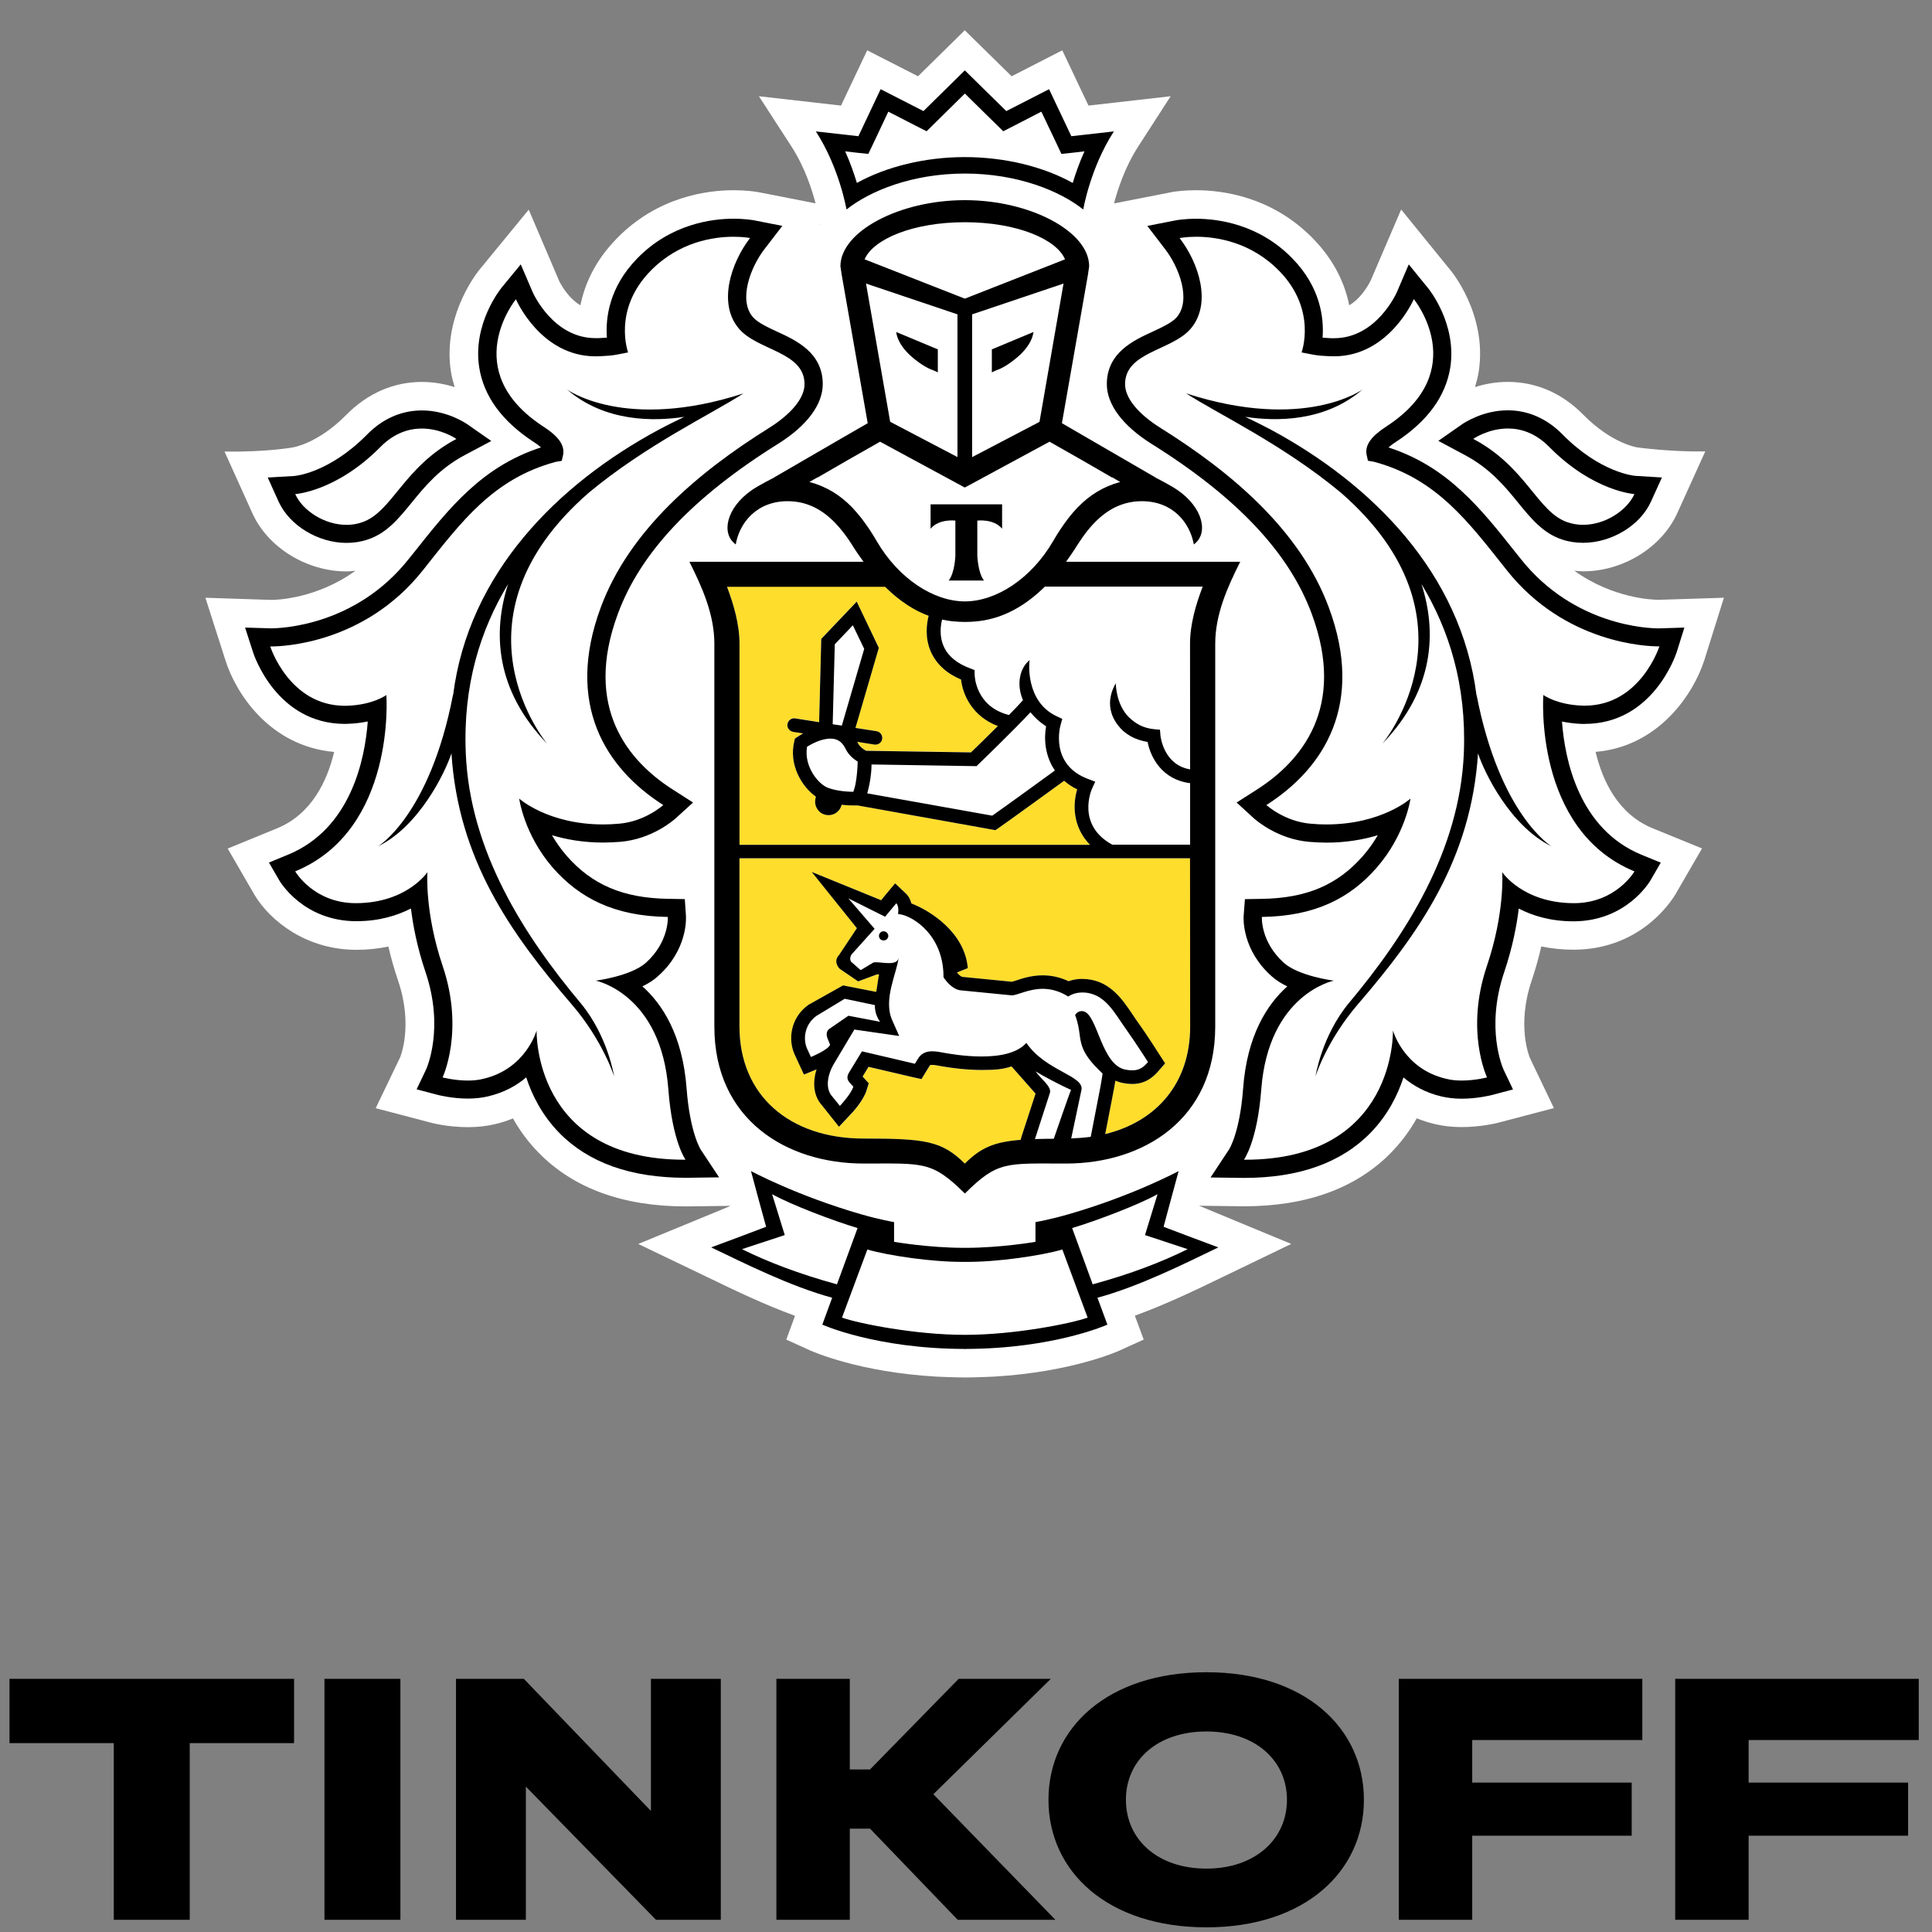
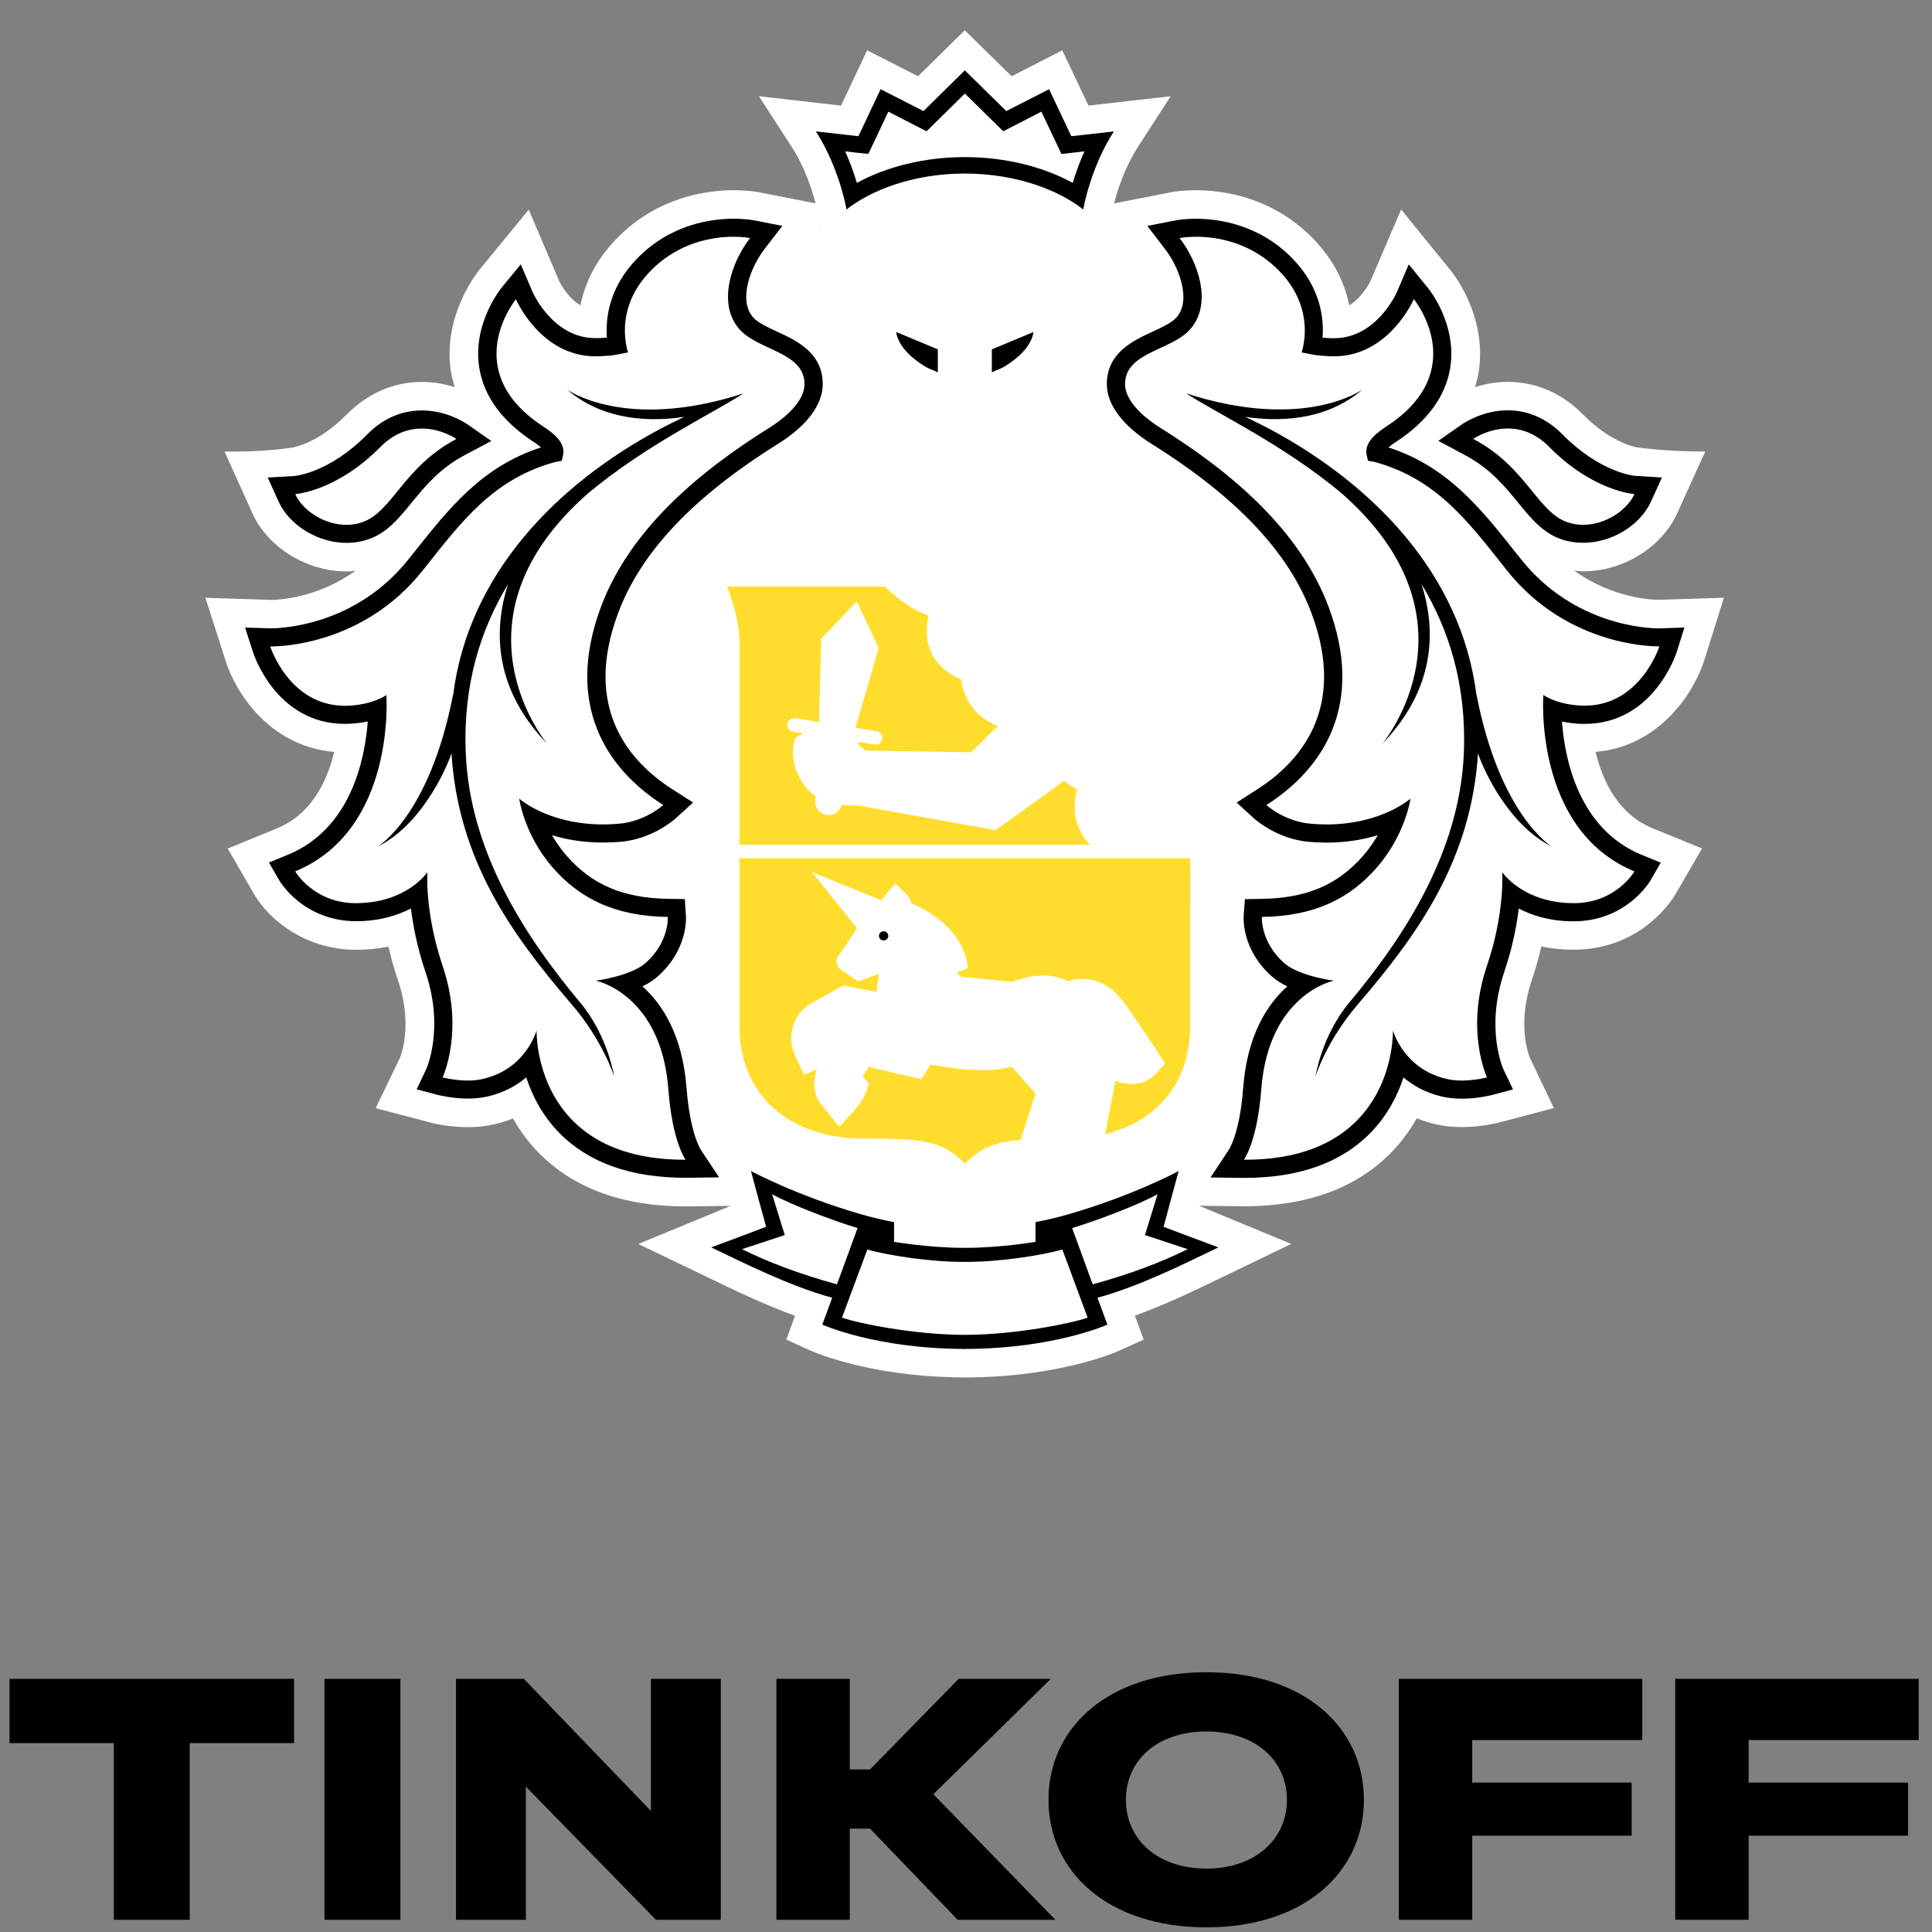
<svg xmlns="http://www.w3.org/2000/svg" width="48" height="48" viewBox="0 0 48 48" fill="none">
  <rect x="0" y="0" width="48" height="48" fill="#808080" stroke="none" />
  <g clip-path="url(#clip0_1199_20450)">
    <path d="M42.341 16.409L42.83 14.851L41.21 14.902C41.073 14.902 40.078 14.874 39.113 14.179C39.185 14.186 39.257 14.195 39.33 14.195C40.324 14.195 41.285 13.601 41.67 12.752L42.367 11.216C41.494 11.228 40.695 11.118 40.695 11.118C40.688 11.117 40.059 11.037 39.33 10.298C38.808 9.768 38.162 9.488 37.462 9.488C37.155 9.488 36.882 9.542 36.646 9.617C36.683 9.492 36.718 9.366 36.738 9.235C36.961 7.799 36.029 6.702 36.029 6.704L34.811 5.205L34.056 6.966C34.053 6.971 33.863 7.384 33.521 7.585C33.418 7.068 33.166 6.486 32.625 5.93C31.606 4.881 30.365 4.726 29.716 4.726C29.416 4.726 29.201 4.758 29.149 4.766L27.678 5.054C27.763 4.727 27.944 4.159 28.274 3.647L29.085 2.391L27.043 2.623L26.392 1.25L25.134 1.895L23.969 0.752L22.808 1.895L21.545 1.25L20.895 2.623L18.855 2.391L19.668 3.647C19.998 4.159 20.178 4.726 20.262 5.052L18.859 4.777L18.811 4.769C18.74 4.758 18.527 4.726 18.225 4.726C17.576 4.726 16.335 4.882 15.319 5.93C14.777 6.485 14.525 7.068 14.42 7.585C14.082 7.386 13.892 6.98 13.892 6.98L13.136 5.209L11.898 6.718C11.747 6.912 11.001 7.943 11.204 9.238C11.225 9.367 11.259 9.493 11.296 9.618C11.061 9.544 10.787 9.489 10.481 9.489C9.781 9.489 9.135 9.77 8.611 10.3C7.886 11.036 7.259 11.118 7.265 11.118C7.265 11.118 6.603 11.236 5.578 11.218L6.271 12.753C6.656 13.604 7.619 14.197 8.611 14.197C8.686 14.197 8.758 14.187 8.831 14.18C7.869 14.875 6.874 14.903 6.754 14.905L5.103 14.851L5.602 16.408C5.853 17.21 6.693 18.539 8.302 18.682C8.127 19.411 7.739 20.227 6.887 20.578L5.657 21.082L6.328 22.241C6.706 22.866 7.594 23.598 8.858 23.598C9.132 23.597 9.396 23.57 9.65 23.517C9.715 23.803 9.797 24.089 9.893 24.372C10.27 25.485 9.945 26.262 9.941 26.27L9.334 27.533L10.689 27.888C10.706 27.894 11.115 28.004 11.627 28.004C11.86 28.004 12.082 27.98 12.29 27.931C12.449 27.895 12.6 27.846 12.745 27.787C12.92 28.1 13.133 28.384 13.382 28.639C14.249 29.524 15.479 29.973 17.037 29.973H17.042L18.155 29.959L15.857 30.906L17.601 31.743C18.235 32.05 18.987 32.413 19.752 32.691L19.535 33.282L20.136 33.555C20.19 33.578 21.346 34.093 23.268 34.202C23.268 34.202 23.732 34.223 23.988 34.223C24.243 34.223 24.702 34.201 24.702 34.201C26.611 34.089 27.759 33.58 27.812 33.555L28.415 33.281L28.195 32.688C28.982 32.402 29.761 32.025 30.368 31.731L32.08 30.905L29.79 29.956L30.906 29.97C32.465 29.97 33.696 29.521 34.563 28.635C34.81 28.381 35.023 28.097 35.199 27.784C35.345 27.843 35.497 27.892 35.655 27.929C35.863 27.978 36.084 28.002 36.317 28.002C36.821 28.002 37.234 27.891 37.246 27.888L38.606 27.53L38.013 26.291C37.999 26.259 37.675 25.484 38.052 24.369C38.148 24.084 38.228 23.799 38.293 23.514C38.548 23.567 38.815 23.595 39.09 23.595C40.701 23.595 41.473 22.47 41.622 22.226L42.286 21.079L41.056 20.577C40.202 20.225 39.816 19.408 39.642 18.68C41.228 18.546 42.081 17.217 42.341 16.409ZM20.369 5.589L20.352 5.593L20.366 5.575L20.369 5.589Z" fill="white" />
    <path d="M23.971 5.521C22.669 5.522 21.694 5.945 21.481 6.443L23.971 7.419L26.46 6.443C26.248 5.945 25.273 5.522 23.971 5.521Z" fill="white" />
    <path d="M23.996 31.351H23.993H23.972H23.948H23.947C23.158 31.357 22.073 31.195 21.549 31.044L20.919 32.736C21.334 32.883 22.74 33.164 23.972 33.164C25.201 33.164 26.608 32.882 27.022 32.736L26.394 31.044C25.869 31.197 24.785 31.357 23.996 31.351Z" fill="white" />
    <path d="M28.759 29.669C28.291 29.932 27.245 30.327 26.637 30.511L27.148 31.909C28.089 31.654 28.865 31.355 29.507 31.035L28.447 30.685L28.759 29.669Z" fill="white" />
    <path d="M19.183 29.669L19.497 30.685L18.436 31.035C19.076 31.355 19.857 31.654 20.794 31.909L21.305 30.511C20.699 30.327 19.652 29.931 19.183 29.669Z" fill="white" />
    <path d="M23.97 3.903C24.951 3.903 25.914 4.136 26.653 4.545C26.721 4.319 26.816 4.046 26.944 3.76L26.665 3.793L26.371 3.824L26.247 3.559L25.873 2.774L25.191 3.128L24.926 3.262L24.714 3.055L23.973 2.326L23.234 3.055L23.022 3.262L22.757 3.128L22.071 2.774L21.701 3.559L21.574 3.824L21.28 3.793L21.001 3.76C21.13 4.047 21.223 4.319 21.292 4.545C22.033 4.136 22.992 3.903 23.97 3.903Z" fill="white" />
    <path d="M38.946 12.976C39.073 13.02 39.203 13.039 39.332 13.039C39.886 13.039 40.423 12.683 40.608 12.275C40.608 12.275 39.59 12.213 38.496 11.11C38.148 10.752 37.779 10.646 37.463 10.646C36.972 10.646 36.603 10.904 36.603 10.904C37.925 11.602 38.194 12.724 38.946 12.976Z" fill="white" />
-     <path d="M8.61 13.039C8.738 13.039 8.868 13.02 8.992 12.976C9.747 12.724 10.018 11.602 11.339 10.904C11.339 10.904 10.97 10.646 10.481 10.646C10.164 10.646 9.795 10.752 9.445 11.11C8.353 12.213 7.335 12.275 7.335 12.275C7.517 12.683 8.055 13.039 8.61 13.039Z" fill="white" />
    <path d="M39.305 17.533C39.328 17.535 39.347 17.535 39.371 17.535C40.756 17.535 41.226 16.061 41.226 16.061H41.199C40.945 16.061 38.886 16.002 37.431 14.164C36.472 12.956 35.688 11.893 34.137 11.476L33.984 11.449L33.95 11.295C33.908 11.059 34.07 10.839 34.439 10.601C36.578 9.209 35.126 7.434 35.126 7.434C35.126 7.434 34.515 8.854 33.147 8.854C33.115 8.854 33.08 8.853 33.046 8.853C32.89 8.844 32.741 8.839 32.59 8.806L32.337 8.757C32.337 8.757 32.727 7.704 31.787 6.737C31.078 6.007 30.216 5.883 29.718 5.883C29.466 5.883 29.307 5.916 29.307 5.916C29.78 6.53 30.121 7.547 29.575 8.175C29.104 8.715 27.952 8.742 27.952 9.547C27.952 9.887 28.273 10.285 28.848 10.643C30.58 11.726 32.299 13.164 33.013 15.09C33.907 17.493 32.9 19.087 31.463 20.001C31.463 20.001 31.914 20.413 32.567 20.465C32.7 20.477 32.83 20.483 32.951 20.483C34.33 20.483 35.043 19.841 35.043 19.841C35.043 19.841 34.925 20.728 34.207 21.553C33.545 22.314 32.676 22.761 31.351 22.781C31.351 22.781 31.308 23.392 31.895 23.92C32.271 24.254 33.139 24.363 33.139 24.363C33.139 24.363 31.514 24.69 31.335 27.073C31.238 28.364 30.906 28.813 30.906 28.813H30.936C34.705 28.813 34.608 25.601 34.608 25.601C34.608 25.601 34.87 26.552 35.922 26.8C36.049 26.834 36.184 26.846 36.314 26.846C36.653 26.846 36.947 26.768 36.947 26.768C36.947 26.768 36.396 25.614 36.942 24C37.395 22.662 37.322 21.669 37.322 21.669C37.322 21.669 37.83 22.431 39.089 22.439H39.102C40.15 22.439 40.608 21.649 40.608 21.649C38.094 20.613 38.342 17.268 38.342 17.268C38.342 17.268 38.668 17.509 39.305 17.533ZM38.548 21.027C37.527 20.526 36.88 19.197 36.724 18.718C36.554 21.353 35.259 23.183 33.744 24.944C32.958 25.856 32.684 26.744 32.684 26.744C32.684 26.744 32.835 25.739 33.516 24.92C34.928 23.233 36.27 21.135 36.371 18.708C36.44 17.015 36.001 15.641 35.316 14.509C35.699 15.688 35.645 17.132 34.346 18.48C34.346 18.48 36.932 15.4 33.315 12.242C31.867 11.041 30.284 10.299 29.468 9.774C32.415 10.728 33.853 9.677 33.853 9.677C32.912 10.487 31.694 10.473 30.939 10.357C31.143 10.456 31.356 10.56 31.586 10.682C34.07 12.022 36.303 14.227 36.684 17.282V17.259C37.263 20.257 38.548 21.027 38.548 21.027Z" fill="white" />
    <path d="M14.803 24.363C14.803 24.363 15.671 24.255 16.046 23.92C16.632 23.392 16.591 22.781 16.591 22.781C15.264 22.762 14.396 22.314 13.73 21.554C13.018 20.73 12.899 19.842 12.899 19.842C12.899 19.842 13.612 20.484 14.989 20.484C15.113 20.484 15.242 20.479 15.374 20.466C16.028 20.414 16.479 20.002 16.479 20.002C15.043 19.088 14.035 17.493 14.927 15.09C15.643 13.165 17.36 11.726 19.092 10.643C19.668 10.285 19.988 9.889 19.988 9.547C19.988 8.742 18.838 8.715 18.366 8.175C17.82 7.547 18.163 6.528 18.634 5.916C18.634 5.916 18.478 5.883 18.225 5.883C17.729 5.883 16.866 6.007 16.158 6.737C15.215 7.704 15.606 8.757 15.606 8.757L15.353 8.806C15.202 8.839 15.051 8.844 14.897 8.853C14.862 8.853 14.831 8.854 14.797 8.854C13.427 8.854 12.818 7.435 12.818 7.435C12.818 7.435 11.366 9.21 13.504 10.602C13.873 10.841 14.034 11.061 13.991 11.296L13.957 11.45L13.802 11.477C12.254 11.895 11.468 12.957 10.509 14.166C9.057 16.001 7.001 16.061 6.744 16.061H6.716C6.716 16.061 7.186 17.535 8.57 17.535C8.593 17.535 8.613 17.535 8.637 17.533C9.273 17.511 9.601 17.268 9.601 17.268C9.601 17.268 9.846 20.612 7.335 21.649C7.335 21.649 7.793 22.439 8.841 22.439H8.854C10.114 22.431 10.621 21.669 10.621 21.669C10.621 21.669 10.548 22.662 10.999 24C11.545 25.614 10.998 26.768 10.998 26.768C10.998 26.768 11.291 26.846 11.629 26.846C11.76 26.846 11.894 26.834 12.02 26.8C13.07 26.552 13.334 25.601 13.334 25.601C13.334 25.601 13.238 28.813 17.007 28.813H17.034C17.034 28.813 16.704 28.364 16.608 27.073C16.427 24.69 14.803 24.363 14.803 24.363ZM14.197 24.944C12.683 23.183 11.389 21.353 11.218 18.718C11.061 19.196 10.418 20.526 9.396 21.027C9.396 21.027 10.68 20.257 11.258 17.259V17.282C11.64 14.229 13.871 12.022 16.357 10.682C16.584 10.559 16.8 10.455 17.003 10.357C16.248 10.473 15.03 10.487 14.089 9.677C14.089 9.677 15.527 10.728 18.472 9.774C17.657 10.299 16.074 11.041 14.626 12.242C11.008 15.4 13.596 18.48 13.596 18.48C12.295 17.131 12.243 15.688 12.625 14.509C11.939 15.642 11.502 17.015 11.572 18.708C11.671 21.135 13.013 23.233 14.423 24.92C15.105 25.737 15.259 26.744 15.259 26.744C15.259 26.744 14.982 25.856 14.197 24.944Z" fill="white" />
    <path d="M21.183 12.621C21.246 12.687 21.306 12.759 21.364 12.83C21.378 12.847 21.391 12.863 21.405 12.882C21.459 12.954 21.514 13.029 21.566 13.107C21.577 13.122 21.588 13.14 21.601 13.158C21.665 13.254 21.724 13.352 21.783 13.453C22.327 14.385 23.197 14.942 23.969 14.943C24.743 14.942 25.611 14.385 26.157 13.453C26.218 13.349 26.278 13.248 26.342 13.154C26.352 13.14 26.362 13.128 26.37 13.114C26.424 13.034 26.48 12.955 26.54 12.879C26.552 12.863 26.564 12.849 26.575 12.835C26.635 12.76 26.698 12.687 26.761 12.62C26.772 12.609 26.781 12.599 26.791 12.591C27.067 12.309 27.398 12.094 27.829 11.975L27.637 11.864H27.626L26.861 11.423L26.075 10.976L23.975 12.111L23.969 12.107L23.965 12.111L21.864 10.976L21.079 11.421L20.313 11.863H20.304L20.109 11.974C20.543 12.093 20.872 12.305 21.15 12.586C21.162 12.598 21.171 12.61 21.183 12.621ZM23.12 12.53H24.009H24.897V13.136C24.688 12.882 24.281 12.934 24.281 12.934V13.807C24.281 13.807 24.297 14.236 24.448 14.423H24.009H23.569C23.722 14.238 23.736 13.807 23.736 13.807V12.934C23.736 12.934 23.331 12.882 23.12 13.136V12.53Z" fill="white" />
-     <path d="M23.789 11.355V7.81L21.517 7.044L22.116 10.481L23.789 11.355ZM23.3 8.681V9.25L23.191 9.199C23.185 9.195 23.024 9.159 22.742 8.937C22.276 8.578 22.267 8.247 22.267 8.247L23.3 8.681Z" fill="white" />
    <path d="M25.827 10.481L26.424 7.044L24.153 7.81V11.355L25.827 10.481ZM24.641 8.681L25.674 8.249C25.674 8.249 25.666 8.58 25.199 8.938C24.918 9.16 24.755 9.196 24.75 9.201L24.64 9.251V8.681H24.641Z" fill="white" />
-     <path d="M20.575 19.575C20.796 19.655 21.064 19.672 21.201 19.672C21.207 19.655 21.214 19.634 21.221 19.609C21.234 19.568 21.245 19.529 21.254 19.484C21.292 19.288 21.306 19.065 21.309 18.922C21.216 18.864 21.084 18.762 21.011 18.609C20.926 18.432 20.806 18.351 20.63 18.351C20.401 18.351 20.156 18.487 20.051 18.552C19.968 19.041 20.331 19.485 20.575 19.575Z" fill="white" />
    <path d="M25.601 17.693C25.179 18.149 24.354 18.942 24.313 18.983L24.263 19.034L21.654 18.993C21.652 19.25 21.61 19.468 21.569 19.628C21.562 19.655 21.555 19.683 21.548 19.711L24.653 20.265C24.976 20.04 25.865 19.395 26.209 19.143C25.958 18.778 25.934 18.347 25.991 18.042C25.827 17.937 25.701 17.82 25.601 17.693Z" fill="white" />
    <path d="M25.955 14.575C25.354 15.168 24.776 15.387 24.261 15.438C24.168 15.447 24.074 15.453 23.978 15.453H23.971H23.965C23.869 15.453 23.773 15.447 23.68 15.438C23.59 15.429 23.495 15.415 23.4 15.394C23.366 15.527 23.324 15.806 23.446 16.07C23.554 16.31 23.776 16.488 24.099 16.605L24.208 16.648L24.209 16.764C24.209 16.799 24.235 17.553 25.063 17.762C25.198 17.623 25.321 17.498 25.412 17.395C25.242 17 25.331 16.596 25.577 16.398C25.565 16.44 25.458 17.43 26.257 17.797L26.388 17.859L26.349 17.997C26.336 18.04 26.069 18.997 27.036 19.353L27.207 19.418L27.131 19.583C27.114 19.62 26.734 20.489 27.627 20.982H29.565V19.454C28.876 19.37 28.584 18.82 28.509 18.431C28.189 18.376 27.941 18.239 27.771 18.014C27.365 17.483 27.715 16.997 27.719 16.97C27.718 16.974 27.719 17.493 28.041 17.812C28.2 17.967 28.39 18.086 28.676 18.113L28.817 18.125L28.83 18.268C28.833 18.299 28.91 19 29.567 19.111L29.565 15.99C29.565 15.506 29.708 15.02 29.878 14.571H25.955V14.575Z" fill="white" />
    <path d="M20.74 16.005L20.688 17.993L20.915 18.027L21.471 16.12L21.189 15.534L20.74 16.005Z" fill="white" />
    <path d="M26.871 25.122C26.888 25.122 26.907 25.125 26.926 25.129C27.272 25.227 27.359 26.467 27.966 26.578C28.025 26.59 28.08 26.593 28.128 26.593C28.303 26.593 28.408 26.518 28.521 26.387C28.521 26.387 28.216 25.91 27.987 25.589C27.684 25.169 27.448 24.66 26.884 24.66C26.871 24.66 26.854 24.66 26.84 24.661C26.654 24.671 26.539 24.761 26.539 24.761C26.311 24.618 26.097 24.569 25.904 24.569C25.55 24.569 25.275 24.73 25.138 24.73H25.132L23.87 24.606C23.673 24.588 23.517 24.39 23.461 24.313C23.447 24.292 23.44 24.28 23.44 24.28C23.44 24.246 23.44 24.211 23.437 24.18C23.395 23.155 22.596 22.717 22.312 22.71C22.312 22.71 22.346 22.515 22.268 22.44L21.991 22.775L21.077 22.32L21.728 23.076L21.176 23.691C21.107 23.761 21.115 23.856 21.144 23.895L21.382 24.104L21.684 23.922C21.7 23.911 21.727 23.908 21.76 23.908C21.844 23.908 21.969 23.929 22.082 23.929C22.205 23.929 22.312 23.902 22.325 23.788C22.287 24.168 21.933 24.828 22.166 25.347L22.338 25.738L21.223 25.578L20.701 26.454C20.54 26.746 20.514 27.061 20.669 27.232L20.864 27.475C20.864 27.475 21.138 27.186 21.2 26.997L21.111 26.9C21.036 26.819 21.041 26.746 21.086 26.657L21.413 26.118L22.73 26.426L22.799 26.308C22.888 26.161 23.017 26.116 23.158 26.116C23.215 26.116 23.275 26.123 23.337 26.133C23.581 26.181 23.983 26.245 24.386 26.245C24.827 26.245 25.265 26.167 25.498 25.907C25.975 26.61 26.941 26.722 26.865 27.078L26.611 28.281C26.779 28.274 26.941 28.262 27.095 28.241L27.337 26.99C27.363 26.854 27.389 26.67 27.389 26.67C27.296 26.576 27.07 26.377 26.943 26.136C26.772 25.811 26.865 25.641 26.706 25.218C26.711 25.22 26.759 25.122 26.871 25.122ZM21.945 23.364C21.88 23.363 21.834 23.308 21.837 23.244C21.842 23.182 21.895 23.133 21.958 23.139C22.023 23.141 22.069 23.197 22.067 23.259C22.061 23.321 22.007 23.369 21.945 23.364Z" fill="white" />
    <path d="M20.148 26.26C20.148 26.26 20.584 26.082 20.623 25.954L20.565 25.81C20.524 25.716 20.53 25.614 20.609 25.558L21.081 25.234L21.868 25.384C21.868 25.384 21.725 25.207 21.74 24.97L20.989 24.812L20.28 25.241C19.977 25.467 19.954 25.835 20.054 26.054L20.148 26.26Z" fill="white" />
    <path d="M25.714 28.299C25.855 28.293 26.01 28.291 26.181 28.291C26.181 28.291 26.586 27.114 26.609 27.076C26.381 26.977 25.91 26.729 25.728 26.615C25.848 26.793 26.14 26.998 26.082 27.155L25.714 28.299Z" fill="white" />
    <path d="M29.57 21.323H18.373V25.507C18.373 27.217 19.62 28.288 21.459 28.288C22.996 28.288 23.401 28.347 23.972 28.91C24.366 28.521 24.692 28.375 25.361 28.32L25.377 28.256L25.729 27.172C25.71 27.148 25.133 26.496 25.133 26.496C24.904 26.572 24.712 26.585 24.389 26.585C24.057 26.585 23.683 26.547 23.278 26.471C23.237 26.461 23.199 26.459 23.161 26.459C23.111 26.459 23.107 26.463 23.094 26.487L23.024 26.602L22.895 26.812L22.654 26.757L21.58 26.506L21.433 26.747L21.456 26.773L21.587 26.916L21.529 27.102C21.45 27.346 21.193 27.631 21.116 27.709L20.848 27.995L20.604 27.688L20.42 27.459C20.227 27.245 20.181 26.916 20.29 26.571C20.287 26.573 20.283 26.575 20.279 26.575L19.976 26.7L19.838 26.405L19.743 26.196C19.577 25.829 19.638 25.292 20.083 24.968L20.948 24.483L21.771 24.644C21.791 24.566 21.82 24.285 21.844 24.214C21.828 24.213 21.813 24.208 21.797 24.208L21.323 24.384L20.866 24.07C20.866 24.07 20.687 23.899 20.849 23.728L21.292 23.062L20.17 21.663L21.895 22.366L22.009 22.225L22.242 21.949L22.506 22.198C22.581 22.27 22.623 22.358 22.644 22.446C23.12 22.63 23.971 23.172 24.046 24.054L23.779 24.161V24.168C23.84 24.239 23.89 24.269 23.906 24.271L25.137 24.392C25.168 24.386 25.207 24.372 25.251 24.36C25.404 24.308 25.634 24.234 25.906 24.234C26.127 24.234 26.342 24.284 26.548 24.379C26.624 24.351 26.717 24.33 26.825 24.323L26.884 24.322C27.543 24.322 27.87 24.811 28.133 25.201C28.177 25.268 28.22 25.333 28.266 25.396C28.496 25.718 28.796 26.191 28.809 26.21L28.945 26.421L28.778 26.613C28.65 26.76 28.458 26.932 28.127 26.932C28.06 26.932 27.985 26.925 27.904 26.91C27.834 26.897 27.77 26.876 27.708 26.851C27.698 26.916 27.686 26.993 27.673 27.058L27.457 28.177C28.748 27.862 29.568 26.893 29.568 25.508L29.57 21.323Z" fill="#FFDD2D" />
    <path d="M18.373 20.986H27.08C26.645 20.541 26.651 19.976 26.762 19.608C26.635 19.548 26.531 19.475 26.438 19.397C26.098 19.646 25.059 20.398 24.788 20.586L24.73 20.625L21.313 20.011H21.244C21.162 20.011 21.042 20.008 20.911 19.992C20.874 20.145 20.742 20.25 20.589 20.25C20.572 20.25 20.553 20.249 20.534 20.245C20.445 20.229 20.368 20.185 20.315 20.11C20.262 20.037 20.241 19.951 20.256 19.861L20.269 19.788C19.916 19.541 19.591 18.99 19.735 18.41L19.75 18.348L19.799 18.313C19.806 18.307 19.865 18.268 19.953 18.218L19.704 18.18C19.611 18.163 19.549 18.078 19.563 17.986C19.579 17.894 19.666 17.828 19.758 17.846L20.349 17.939L20.403 15.87L21.284 14.944L21.833 16.092L21.253 18.083L21.775 18.164C21.866 18.178 21.93 18.264 21.916 18.358C21.902 18.441 21.831 18.498 21.748 18.498C21.739 18.498 21.73 18.498 21.721 18.497L21.296 18.428C21.302 18.441 21.311 18.448 21.316 18.462C21.361 18.554 21.462 18.622 21.521 18.649L24.126 18.69C24.236 18.584 24.51 18.317 24.791 18.035C24.15 17.794 23.917 17.245 23.878 16.88C23.519 16.729 23.272 16.502 23.135 16.206C22.969 15.84 23.028 15.474 23.072 15.296C22.725 15.17 22.359 14.94 21.986 14.573H18.063C18.231 15.021 18.373 15.508 18.373 15.992V20.986Z" fill="#FFDD2D" />
    <path d="M21.959 23.139C21.896 23.133 21.842 23.182 21.838 23.244C21.834 23.308 21.882 23.363 21.947 23.364C22.009 23.37 22.064 23.322 22.07 23.259C22.07 23.197 22.024 23.14 21.959 23.139Z" fill="black" />
    <path d="M29.554 30.724L28.909 30.479L29.087 29.817L29.283 29.095C29.283 29.095 28.14 29.711 26.529 30.173C26.072 30.304 25.726 30.363 25.726 30.363V30.853C25.726 30.853 24.865 31.002 23.995 31.002H23.985H23.972H23.955H23.945C23.074 31.002 22.213 30.853 22.213 30.853V30.363C22.213 30.363 21.866 30.304 21.41 30.173C19.8 29.711 18.658 29.095 18.658 29.095L18.852 29.817L19.034 30.479L18.387 30.724L17.67 30.991C18.493 31.385 19.632 31.959 20.675 32.242L20.43 32.91C20.43 32.91 21.752 33.508 23.955 33.514V33.516H23.962H23.972H23.981H23.986V33.514C26.192 33.508 27.513 32.91 27.513 32.91L27.266 32.242C28.309 31.959 29.451 31.385 30.27 30.991L29.554 30.724ZM18.435 31.035L19.497 30.685L19.183 29.669C19.651 29.932 20.699 30.328 21.306 30.511L20.794 31.909C19.857 31.652 19.076 31.354 18.435 31.035ZM23.972 33.164C22.74 33.164 21.333 32.882 20.919 32.736L21.549 31.044C22.071 31.195 23.158 31.357 23.947 31.351H23.948H23.972H23.993H23.996C24.785 31.357 25.869 31.195 26.394 31.044L27.022 32.736C26.608 32.883 25.203 33.164 23.972 33.164ZM27.148 31.909L26.637 30.511C27.245 30.328 28.291 29.932 28.759 29.669L28.447 30.685L29.507 31.035C28.865 31.354 28.089 31.652 27.148 31.909Z" fill="black" />
    <path d="M23.971 4.312C25.283 4.312 26.333 4.744 26.913 5.205C26.913 5.205 27.085 4.175 27.674 3.265L26.617 3.384L26.064 2.216L25.001 2.76L23.971 1.748L22.943 2.76L21.879 2.216L21.327 3.384L20.27 3.265C20.858 4.175 21.031 5.205 21.031 5.205C21.612 4.744 22.659 4.312 23.971 4.312ZM21.279 3.793L21.573 3.824L21.7 3.559L22.07 2.774L22.755 3.126L23.021 3.261L23.232 3.053L23.972 2.324L24.713 3.053L24.925 3.261L25.19 3.126L25.872 2.774L26.246 3.559L26.37 3.824L26.663 3.793L26.943 3.76C26.814 4.047 26.72 4.319 26.652 4.545C25.913 4.135 24.95 3.903 23.969 3.903C22.992 3.903 22.031 4.135 21.289 4.545C21.22 4.319 21.127 4.046 20.998 3.76L21.279 3.793Z" fill="black" />
    <path d="M39.37 17.985C41.068 17.985 41.635 16.269 41.659 16.196L41.848 15.592L41.212 15.612H41.209C40.984 15.612 39.112 15.562 37.783 13.886L37.658 13.73C36.79 12.634 35.967 11.592 34.496 11.117C34.539 11.079 34.599 11.031 34.683 10.978C35.463 10.468 35.918 9.848 36.032 9.129C36.199 8.047 35.504 7.185 35.473 7.15L35 6.569L34.705 7.258C34.686 7.301 34.189 8.403 33.144 8.403H33.067C32.995 8.399 32.927 8.396 32.859 8.39C32.896 7.898 32.806 7.137 32.111 6.423C31.277 5.564 30.253 5.435 29.716 5.435C29.43 5.435 29.239 5.47 29.219 5.473L28.505 5.613L28.946 6.189C29.291 6.634 29.605 7.454 29.234 7.883C29.115 8.019 28.871 8.13 28.637 8.24C28.155 8.46 27.499 8.766 27.499 9.545C27.499 10.05 27.893 10.577 28.607 11.026C30.721 12.347 32.025 13.725 32.588 15.246C33.459 17.585 32.323 18.92 31.219 19.622L30.724 19.939L31.157 20.335C31.215 20.385 31.746 20.849 32.529 20.916C32.677 20.926 32.82 20.935 32.952 20.935C33.455 20.935 33.883 20.856 34.23 20.751C34.134 20.918 34.017 21.087 33.868 21.259C33.237 21.985 32.461 22.316 31.345 22.332L30.93 22.339L30.898 22.753C30.893 22.836 30.862 23.602 31.593 24.254C31.705 24.355 31.84 24.438 31.982 24.507C31.486 24.95 30.982 25.721 30.885 27.043C30.803 28.146 30.538 28.554 30.535 28.558L30.076 29.254L30.905 29.265C32.273 29.265 33.322 28.889 34.049 28.146C34.478 27.706 34.724 27.21 34.869 26.769C35.108 26.971 35.415 27.148 35.816 27.242C35.968 27.277 36.135 27.297 36.314 27.297C36.701 27.297 37.024 27.215 37.061 27.207L37.59 27.067L37.356 26.576C37.339 26.537 36.897 25.553 37.373 24.148C37.577 23.541 37.682 22.997 37.733 22.573C38.066 22.746 38.512 22.889 39.089 22.89C40.399 22.89 40.976 21.919 41.003 21.878L41.261 21.432L40.782 21.236C39.222 20.593 38.876 18.864 38.807 17.927C38.948 17.954 39.109 17.979 39.291 17.985H39.37ZM40.608 21.65C40.608 21.65 40.15 22.439 39.102 22.439H39.089C37.83 22.432 37.322 21.669 37.322 21.669C37.322 21.669 37.395 22.662 36.941 24.001C36.395 25.614 36.945 26.768 36.945 26.768C36.945 26.768 36.652 26.846 36.313 26.846C36.183 26.846 36.048 26.834 35.92 26.8C34.869 26.552 34.607 25.602 34.607 25.602C34.607 25.602 34.704 28.813 30.934 28.813H30.905C30.905 28.813 31.236 28.365 31.335 27.074C31.514 24.69 33.139 24.364 33.139 24.364C33.139 24.364 32.272 24.256 31.897 23.921C31.31 23.392 31.351 22.781 31.351 22.781C32.677 22.763 33.545 22.314 34.207 21.553C34.924 20.729 35.043 19.841 35.043 19.841C35.043 19.841 34.33 20.483 32.951 20.483C32.83 20.483 32.7 20.478 32.567 20.465C31.915 20.413 31.463 20.001 31.463 20.001C32.899 19.087 33.907 17.492 33.013 15.089C32.298 13.164 30.579 11.725 28.848 10.642C28.273 10.284 27.952 9.888 27.952 9.545C27.952 8.741 29.104 8.716 29.576 8.174C30.121 7.546 29.78 6.527 29.307 5.915C29.307 5.915 29.466 5.882 29.718 5.882C30.216 5.882 31.078 6.007 31.787 6.736C32.728 7.703 32.337 8.756 32.337 8.756L32.59 8.805C32.741 8.837 32.89 8.843 33.046 8.85C33.08 8.85 33.113 8.852 33.147 8.852C34.515 8.852 35.126 7.431 35.126 7.431C35.126 7.431 36.58 9.208 34.44 10.598C34.072 10.837 33.909 11.057 33.952 11.292L33.986 11.447L34.138 11.473C35.689 11.891 36.474 12.954 37.432 14.162C38.887 16 40.946 16.059 41.2 16.059H41.227C41.227 16.059 40.757 17.532 39.373 17.532C39.35 17.532 39.33 17.532 39.306 17.531C38.67 17.508 38.344 17.266 38.344 17.266C38.344 17.266 38.094 20.612 40.608 21.65Z" fill="black" />
    <path d="M36.387 11.302C37.021 11.637 37.389 12.086 37.713 12.484C38.03 12.872 38.332 13.246 38.804 13.402C38.971 13.459 39.149 13.486 39.33 13.486C40.039 13.486 40.75 13.056 41.019 12.46L41.29 11.863L40.634 11.823C40.603 11.822 39.759 11.746 38.819 10.792C38.432 10.4 37.965 10.194 37.461 10.194C36.846 10.194 36.39 10.5 36.339 10.531L35.735 10.953L36.387 11.302ZM37.463 10.646C37.779 10.646 38.147 10.752 38.496 11.11C39.59 12.213 40.607 12.275 40.607 12.275C40.422 12.681 39.886 13.039 39.331 13.039C39.203 13.039 39.075 13.019 38.946 12.976C38.194 12.723 37.924 11.602 36.602 10.904C36.602 10.904 36.972 10.646 37.463 10.646Z" fill="black" />
    <path d="M36.684 17.259V17.281C36.303 14.228 34.07 12.023 31.586 10.681C31.356 10.559 31.144 10.455 30.938 10.356C31.695 10.472 32.913 10.486 33.853 9.676C33.853 9.676 32.415 10.727 29.468 9.773C30.284 10.298 31.868 11.04 33.315 12.241C36.932 15.398 34.344 18.478 34.344 18.478C35.644 17.131 35.697 15.687 35.315 14.508C35.999 15.639 36.437 17.013 36.369 18.707C36.269 21.134 34.927 23.232 33.514 24.919C32.835 25.738 32.683 26.743 32.683 26.743C32.683 26.743 32.956 25.855 33.743 24.943C35.257 23.182 36.551 21.352 36.721 18.717C36.877 19.195 37.522 20.525 38.545 21.026C38.548 21.027 37.263 20.257 36.684 17.259Z" fill="black" />
    <path d="M17.406 28.557C17.405 28.552 17.142 28.145 17.058 27.041C16.959 25.719 16.456 24.948 15.96 24.505C16.104 24.438 16.236 24.355 16.348 24.253C17.078 23.601 17.047 22.834 17.042 22.752L17.014 22.338L16.596 22.331C15.483 22.313 14.705 21.982 14.074 21.257C13.927 21.086 13.809 20.916 13.713 20.75C14.06 20.855 14.485 20.933 14.989 20.933C15.124 20.933 15.264 20.925 15.412 20.915C16.195 20.848 16.726 20.385 16.785 20.333L17.219 19.938L16.723 19.621C15.615 18.917 14.483 17.583 15.353 15.244C15.916 13.723 17.219 12.345 19.336 11.024C20.05 10.576 20.441 10.049 20.441 9.544C20.441 8.765 19.786 8.458 19.305 8.239C19.07 8.128 18.826 8.017 18.708 7.881C18.335 7.454 18.65 6.632 18.994 6.188L19.437 5.612L18.72 5.471C18.699 5.469 18.512 5.434 18.224 5.434C17.687 5.434 16.665 5.563 15.83 6.422C15.134 7.137 15.042 7.898 15.078 8.389C15.01 8.394 14.942 8.397 14.872 8.401H14.795C13.748 8.401 13.253 7.3 13.233 7.256L12.938 6.568L12.461 7.148C12.434 7.183 11.737 8.047 11.906 9.128C12.019 9.847 12.474 10.466 13.254 10.977C13.339 11.03 13.398 11.078 13.441 11.116C11.971 11.591 11.15 12.634 10.282 13.73L10.156 13.886C8.83 15.562 6.953 15.611 6.728 15.611L6.089 15.592L6.284 16.196C6.306 16.269 6.872 17.985 8.571 17.985L8.653 17.982C8.833 17.977 8.993 17.953 9.137 17.925C9.067 18.86 8.721 20.588 7.159 21.233L6.682 21.43L6.94 21.875C6.965 21.916 7.544 22.887 8.857 22.887C9.429 22.886 9.875 22.743 10.21 22.571C10.261 22.994 10.365 23.538 10.57 24.145C11.046 25.55 10.602 26.534 10.585 26.573L10.351 27.064L10.882 27.204C10.917 27.212 11.243 27.294 11.628 27.294C11.809 27.294 11.976 27.274 12.125 27.239C12.527 27.145 12.838 26.968 13.074 26.767C13.217 27.207 13.464 27.703 13.892 28.143C14.62 28.886 15.668 29.262 17.037 29.262L17.866 29.251L17.406 28.557ZM17.006 28.813C13.236 28.813 13.332 25.602 13.332 25.602C13.332 25.602 13.069 26.552 12.018 26.8C11.892 26.834 11.758 26.846 11.627 26.846C11.288 26.846 10.996 26.768 10.996 26.768C10.996 26.768 11.544 25.614 10.998 24C10.546 22.662 10.619 21.669 10.619 21.669C10.619 21.669 10.113 22.432 8.852 22.439H8.84C7.791 22.439 7.334 21.649 7.334 21.649C9.846 20.613 9.599 17.268 9.599 17.268C9.599 17.268 9.273 17.51 8.635 17.534C8.612 17.535 8.591 17.535 8.569 17.535C7.183 17.535 6.714 16.061 6.714 16.061H6.742C6.998 16.061 9.054 16.003 10.509 14.165C11.467 12.956 12.254 11.895 13.802 11.476L13.957 11.449L13.991 11.295C14.033 11.059 13.872 10.839 13.504 10.601C11.364 9.209 12.818 7.434 12.818 7.434C12.818 7.434 13.426 8.853 14.797 8.853C14.831 8.853 14.862 8.851 14.897 8.851C15.051 8.843 15.203 8.837 15.353 8.805L15.605 8.756C15.605 8.756 15.215 7.703 16.157 6.736C16.866 6.006 17.728 5.882 18.225 5.882C18.478 5.882 18.634 5.914 18.634 5.914C18.163 6.528 17.821 7.546 18.366 8.174C18.837 8.714 19.988 8.741 19.988 9.545C19.988 9.886 19.667 10.284 19.091 10.642C17.36 11.725 15.641 13.164 14.927 15.088C14.035 17.491 15.041 19.085 16.479 20.001C16.479 20.001 16.027 20.413 15.374 20.465C15.241 20.477 15.113 20.483 14.989 20.483C13.611 20.483 12.899 19.841 12.899 19.841C12.899 19.841 13.017 20.728 13.73 21.553C14.396 22.314 15.264 22.763 16.591 22.781C16.591 22.781 16.633 23.392 16.046 23.921C15.669 24.254 14.803 24.364 14.803 24.364C14.803 24.364 16.428 24.69 16.606 27.073C16.703 28.365 17.032 28.813 17.032 28.813H17.006Z" fill="black" />
    <path d="M8.61 13.488C8.792 13.488 8.97 13.461 9.138 13.403C9.612 13.248 9.912 12.873 10.23 12.485C10.555 12.087 10.92 11.638 11.554 11.303L12.206 10.956L11.601 10.534C11.55 10.502 11.095 10.197 10.481 10.197C9.976 10.197 9.507 10.402 9.122 10.794C8.182 11.748 7.34 11.825 7.309 11.826L6.652 11.864L6.922 12.463C7.193 13.056 7.903 13.488 8.61 13.488ZM9.445 11.111C9.795 10.754 10.164 10.647 10.481 10.647C10.97 10.647 11.339 10.905 11.339 10.905C10.018 11.605 9.747 12.725 8.992 12.977C8.868 13.021 8.738 13.04 8.61 13.04C8.055 13.04 7.519 12.684 7.335 12.276C7.335 12.275 8.352 12.213 9.445 11.111Z" fill="black" />
    <path d="M11.572 18.708C11.501 17.015 11.939 15.641 12.624 14.51C12.242 15.689 12.294 17.133 13.596 18.48C13.596 18.48 11.007 15.4 14.626 12.243C16.074 11.041 17.657 10.3 18.472 9.774C15.526 10.729 14.088 9.677 14.088 9.677C15.028 10.488 16.246 10.473 17.003 10.356C16.798 10.455 16.583 10.559 16.356 10.681C13.869 12.023 11.638 14.228 11.256 17.281V17.257C10.678 20.256 9.394 21.026 9.394 21.026C10.416 20.525 11.059 19.196 11.216 18.717C11.387 21.352 12.681 23.182 14.195 24.943C14.982 25.855 15.258 26.743 15.258 26.743C15.258 26.743 15.104 25.738 14.423 24.919C13.013 23.235 11.671 21.135 11.572 18.708Z" fill="black" />
-     <path d="M23.12 12.53V13.136C23.33 12.882 23.736 12.934 23.736 12.934V13.807C23.736 13.807 23.722 14.236 23.569 14.423H24.009H24.448C24.297 14.238 24.281 13.807 24.281 13.807V12.934C24.281 12.934 24.688 12.882 24.897 13.136V12.53H24.009H23.12Z" fill="black" />
    <path d="M22.741 8.938C23.022 9.16 23.184 9.196 23.19 9.2L23.3 9.251V8.68L22.267 8.249C22.267 8.25 22.277 8.579 22.741 8.938Z" fill="black" />
    <path d="M25.199 8.938C25.666 8.579 25.675 8.249 25.675 8.249L24.642 8.68V9.251L24.75 9.2C24.757 9.196 24.918 9.16 25.199 8.938Z" fill="black" />
-     <path d="M27.06 6.616C27.06 5.751 25.593 4.973 23.975 4.973H23.973H23.969H23.965C22.346 4.973 20.88 5.751 20.88 6.616L20.912 6.829L21.558 10.514L20.909 10.889L19.23 11.863H19.235C19.235 11.863 18.857 12.055 18.682 12.174C18.043 12.616 17.907 13.259 18.279 13.526C18.37 13.001 18.788 12.452 19.57 12.452C20.133 12.452 20.562 12.741 20.909 13.174C20.998 13.283 21.083 13.4 21.162 13.526C21.259 13.684 21.357 13.823 21.454 13.957H17.128C17.446 14.592 17.748 15.265 17.748 15.996V25.506C17.748 27.808 19.53 28.908 21.458 28.908C22.949 28.908 23.149 28.84 23.972 29.653C24.791 28.839 24.991 28.908 26.483 28.908C28.412 28.908 30.192 27.808 30.192 25.506V15.996C30.192 15.265 30.494 14.592 30.813 13.957H26.486C26.581 13.824 26.679 13.684 26.776 13.526C26.857 13.4 26.94 13.283 27.027 13.174C27.378 12.739 27.805 12.452 28.368 12.452C29.15 12.452 29.566 13 29.66 13.526C30.031 13.259 29.897 12.616 29.253 12.174C29.081 12.055 28.703 11.863 28.703 11.863H28.708L27.029 10.889L26.383 10.514L27.029 6.829L27.06 6.616ZM21.516 7.045L23.788 7.81V11.356L22.116 10.479L21.516 7.045ZM21.986 14.576C22.359 14.944 22.724 15.173 23.072 15.299C23.026 15.477 22.967 15.845 23.135 16.21C23.272 16.505 23.52 16.732 23.877 16.883C23.917 17.248 24.148 17.796 24.791 18.038C24.51 18.32 24.236 18.585 24.124 18.693L21.52 18.653C21.461 18.623 21.361 18.557 21.316 18.463C21.31 18.451 21.302 18.444 21.297 18.43L21.722 18.498C21.732 18.5 21.741 18.5 21.749 18.5C21.831 18.5 21.903 18.444 21.917 18.36C21.931 18.266 21.868 18.18 21.776 18.166L21.254 18.085L21.834 16.096L21.285 14.947L20.404 15.873L20.351 17.942L19.759 17.849C19.667 17.831 19.58 17.898 19.564 17.989C19.55 18.081 19.612 18.166 19.706 18.183L19.954 18.221C19.865 18.271 19.807 18.311 19.8 18.316L19.749 18.351L19.735 18.413C19.591 18.993 19.917 19.544 20.269 19.791L20.256 19.864C20.242 19.953 20.262 20.04 20.315 20.113C20.366 20.188 20.445 20.233 20.532 20.248C20.551 20.251 20.571 20.252 20.588 20.252C20.74 20.252 20.873 20.147 20.911 19.994C21.042 20.009 21.162 20.012 21.244 20.012H21.313L24.73 20.625L24.788 20.587C25.06 20.398 26.097 19.646 26.438 19.398C26.531 19.478 26.635 19.551 26.762 19.611C26.652 19.979 26.645 20.544 27.081 20.989H18.373V15.997C18.373 15.514 18.231 15.027 18.063 14.579H21.986V14.576ZM26.209 19.143C25.863 19.395 24.974 20.04 24.652 20.265L21.547 19.711C21.554 19.683 21.561 19.656 21.568 19.628C21.609 19.468 21.65 19.25 21.653 18.993L24.263 19.035L24.312 18.985C24.352 18.946 25.179 18.152 25.601 17.695C25.701 17.82 25.826 17.939 25.99 18.044C25.934 18.347 25.958 18.779 26.209 19.143ZM21.011 18.609C21.084 18.762 21.217 18.864 21.309 18.922C21.306 19.065 21.292 19.288 21.254 19.484C21.245 19.527 21.234 19.568 21.221 19.609C21.214 19.634 21.207 19.655 21.201 19.672C21.065 19.672 20.795 19.655 20.575 19.575C20.331 19.485 19.967 19.041 20.051 18.552C20.157 18.487 20.401 18.351 20.63 18.351C20.806 18.35 20.926 18.432 21.011 18.609ZM20.688 17.994L20.74 16.007L21.189 15.535L21.471 16.121L20.915 18.027L20.688 17.994ZM26.181 28.292C26.011 28.292 25.855 28.295 25.713 28.3L26.083 27.158C26.141 27 25.849 26.796 25.729 26.618C25.911 26.732 26.383 26.98 26.61 27.079C26.586 27.116 26.181 28.292 26.181 28.292ZM27.341 26.994L27.099 28.244C26.946 28.265 26.782 28.277 26.614 28.284L26.868 27.081C26.944 26.723 25.977 26.613 25.5 25.91C25.268 26.171 24.829 26.248 24.388 26.248C23.986 26.248 23.584 26.184 23.34 26.136C23.278 26.126 23.218 26.119 23.16 26.119C23.019 26.119 22.891 26.163 22.802 26.311L22.731 26.429L21.415 26.12L21.087 26.659C21.041 26.746 21.038 26.82 21.113 26.901L21.201 26.998C21.141 27.189 20.867 27.476 20.867 27.476L20.671 27.234C20.516 27.061 20.541 26.747 20.703 26.456L21.226 25.579L22.34 25.739L22.167 25.347C21.934 24.828 22.288 24.168 22.326 23.788C22.314 23.903 22.208 23.928 22.084 23.928C21.971 23.928 21.845 23.907 21.762 23.907C21.729 23.907 21.701 23.91 21.686 23.921L21.384 24.103L21.145 23.894C21.117 23.854 21.107 23.76 21.177 23.69L21.729 23.076L21.077 22.32L21.99 22.776L22.268 22.441C22.345 22.515 22.312 22.71 22.312 22.71C22.597 22.717 23.396 23.155 23.439 24.179C23.441 24.21 23.441 24.245 23.441 24.278C23.441 24.278 23.448 24.291 23.462 24.312C23.519 24.389 23.674 24.587 23.872 24.605L25.134 24.729H25.139C25.277 24.729 25.553 24.567 25.905 24.567C26.097 24.567 26.312 24.616 26.541 24.759C26.541 24.759 26.655 24.67 26.841 24.66C26.855 24.658 26.871 24.658 26.885 24.658C27.451 24.658 27.685 25.166 27.989 25.588C28.217 25.909 28.522 26.386 28.522 26.386C28.409 26.519 28.305 26.592 28.13 26.592C28.082 26.592 28.027 26.587 27.967 26.576C27.361 26.465 27.273 25.226 26.927 25.128C26.909 25.122 26.889 25.121 26.872 25.121C26.761 25.121 26.711 25.219 26.711 25.219C26.869 25.641 26.778 25.812 26.947 26.137C27.074 26.378 27.3 26.578 27.393 26.672C27.393 26.674 27.368 26.857 27.341 26.994ZM20.565 25.811L20.623 25.955C20.585 26.081 20.147 26.261 20.147 26.261L20.053 26.056C19.952 25.837 19.974 25.469 20.279 25.243L20.987 24.814L21.738 24.972C21.724 25.209 21.866 25.386 21.866 25.386L21.079 25.236L20.607 25.56C20.528 25.614 20.523 25.717 20.565 25.811ZM27.459 28.176L27.675 27.057C27.687 26.991 27.701 26.914 27.711 26.85C27.771 26.875 27.836 26.896 27.907 26.908C27.987 26.924 28.062 26.931 28.13 26.931C28.46 26.931 28.652 26.758 28.78 26.611L28.947 26.419L28.811 26.209C28.799 26.188 28.5 25.717 28.268 25.394C28.223 25.331 28.179 25.268 28.135 25.2C27.873 24.81 27.544 24.321 26.885 24.321L26.826 24.322C26.717 24.329 26.624 24.35 26.549 24.378C26.342 24.281 26.128 24.232 25.907 24.232C25.634 24.232 25.404 24.306 25.252 24.358C25.208 24.371 25.169 24.385 25.138 24.391L23.906 24.27C23.89 24.267 23.839 24.238 23.779 24.165V24.159L24.045 24.053C23.971 23.171 23.118 22.628 22.642 22.445C22.621 22.356 22.579 22.268 22.504 22.197L22.239 21.947L22.006 22.225L21.892 22.366L20.167 21.663L21.289 23.061L20.846 23.727C20.683 23.898 20.863 24.07 20.863 24.07L21.32 24.382L21.794 24.207C21.811 24.207 21.825 24.211 21.841 24.213C21.818 24.284 21.789 24.564 21.769 24.643L20.946 24.482L20.081 24.967C19.636 25.291 19.576 25.828 19.741 26.195L19.837 26.404L19.974 26.698L20.276 26.573C20.28 26.572 20.284 26.571 20.287 26.568C20.178 26.913 20.222 27.241 20.417 27.456L20.6 27.686L20.844 27.994L21.113 27.707C21.192 27.629 21.447 27.344 21.526 27.101L21.584 26.914L21.453 26.771L21.432 26.746L21.578 26.505L22.652 26.756L22.894 26.81L23.022 26.6L23.093 26.485C23.105 26.461 23.11 26.457 23.159 26.457C23.197 26.457 23.235 26.461 23.276 26.47C23.681 26.545 24.055 26.583 24.387 26.583C24.709 26.583 24.901 26.571 25.131 26.495C25.131 26.495 25.708 27.145 25.728 27.171L25.375 28.253L25.359 28.319C24.69 28.372 24.364 28.518 23.971 28.909C23.399 28.345 22.994 28.287 21.457 28.287C19.618 28.287 18.372 27.215 18.372 25.505V21.323H29.566L29.569 25.505C29.571 26.893 28.751 27.86 27.459 28.176ZM29.88 14.576C29.709 15.024 29.566 15.511 29.566 15.995L29.568 19.115C28.912 19.006 28.834 18.303 28.831 18.273L28.819 18.13L28.677 18.117C28.392 18.09 28.203 17.97 28.044 17.816C27.722 17.496 27.72 16.977 27.722 16.973C27.718 17 27.368 17.486 27.774 18.017C27.945 18.242 28.192 18.379 28.512 18.434C28.587 18.824 28.879 19.373 29.568 19.457V20.985H27.631C26.738 20.492 27.116 19.623 27.135 19.586L27.211 19.421L27.04 19.356C26.073 19 26.339 18.041 26.353 18.001L26.392 17.86L26.261 17.799C25.462 17.431 25.571 16.44 25.581 16.4C25.335 16.597 25.246 17.001 25.416 17.396C25.324 17.5 25.201 17.626 25.067 17.764C24.24 17.555 24.215 16.799 24.215 16.764L24.213 16.648L24.105 16.606C23.781 16.486 23.56 16.308 23.451 16.069C23.328 15.804 23.372 15.526 23.406 15.393C23.501 15.414 23.595 15.43 23.686 15.437C23.779 15.446 23.875 15.452 23.971 15.452H23.976H23.983C24.079 15.452 24.174 15.446 24.267 15.437C24.782 15.386 25.359 15.166 25.96 14.574H29.88V14.576ZM26.862 11.421L27.627 11.863H27.639L27.831 11.974C27.399 12.093 27.068 12.307 26.792 12.589C26.782 12.598 26.772 12.609 26.762 12.619C26.699 12.686 26.635 12.759 26.576 12.833C26.565 12.847 26.553 12.863 26.541 12.878C26.481 12.954 26.426 13.031 26.373 13.112C26.364 13.126 26.354 13.14 26.344 13.153C26.281 13.247 26.22 13.348 26.16 13.451C25.615 14.384 24.745 14.94 23.972 14.942C23.2 14.94 22.331 14.384 21.786 13.451C21.727 13.351 21.667 13.252 21.604 13.157C21.591 13.139 21.58 13.121 21.568 13.105C21.515 13.028 21.461 12.952 21.406 12.881C21.392 12.861 21.379 12.846 21.365 12.829C21.306 12.758 21.245 12.686 21.184 12.62C21.172 12.61 21.163 12.598 21.151 12.586C20.873 12.305 20.544 12.091 20.11 11.974L20.305 11.863H20.314L21.079 11.421L21.865 10.974L23.965 12.11L23.969 12.106L23.975 12.11L26.075 10.974L26.862 11.421ZM25.826 10.481L24.152 11.357V7.81L26.423 7.045L25.826 10.481ZM23.971 7.42L21.481 6.443C21.693 5.946 22.669 5.522 23.971 5.521C25.273 5.522 26.25 5.946 26.46 6.443L23.971 7.42Z" fill="black" />
    <path d="M4.714 47.696V43.307H7.306V41.71H0.236V43.307H2.827V47.696H4.714ZM9.948 41.71H8.061V47.696H9.948V41.71ZM11.329 41.71V47.696H13.065V44.388L16.297 47.696H17.908V41.71H16.172V44.992L13.014 41.71H11.329ZM21.616 45.432L23.793 47.696H26.22L23.189 44.577L26.107 41.71H23.818L21.616 43.961H21.113V41.71H19.289V47.696H21.113V45.432H21.616ZM29.974 41.546C27.521 41.546 26.049 42.93 26.049 44.715C26.049 46.501 27.521 47.884 29.974 47.884C32.414 47.884 33.886 46.501 33.886 44.715C33.886 42.93 32.414 41.546 29.974 41.546ZM29.974 46.425C28.753 46.425 27.973 45.696 27.973 44.715C27.973 43.734 28.753 43.018 29.974 43.018C31.181 43.018 31.974 43.734 31.974 44.715C31.974 45.696 31.181 46.425 29.974 46.425ZM40.803 41.71H34.753V47.696H36.577V45.608H40.539V44.288H36.577V43.231H40.803V41.71ZM47.671 41.71H41.62V47.696H43.444V45.608H47.406V44.288H43.444V43.231H47.671V41.71Z" fill="black" />
  </g>
  <defs>
    <clipPath id="clip0_1199_20450">
      <rect width="47.497" height="47.132" fill="white" transform="translate(0.236 0.752)" />
    </clipPath>
  </defs>
</svg>